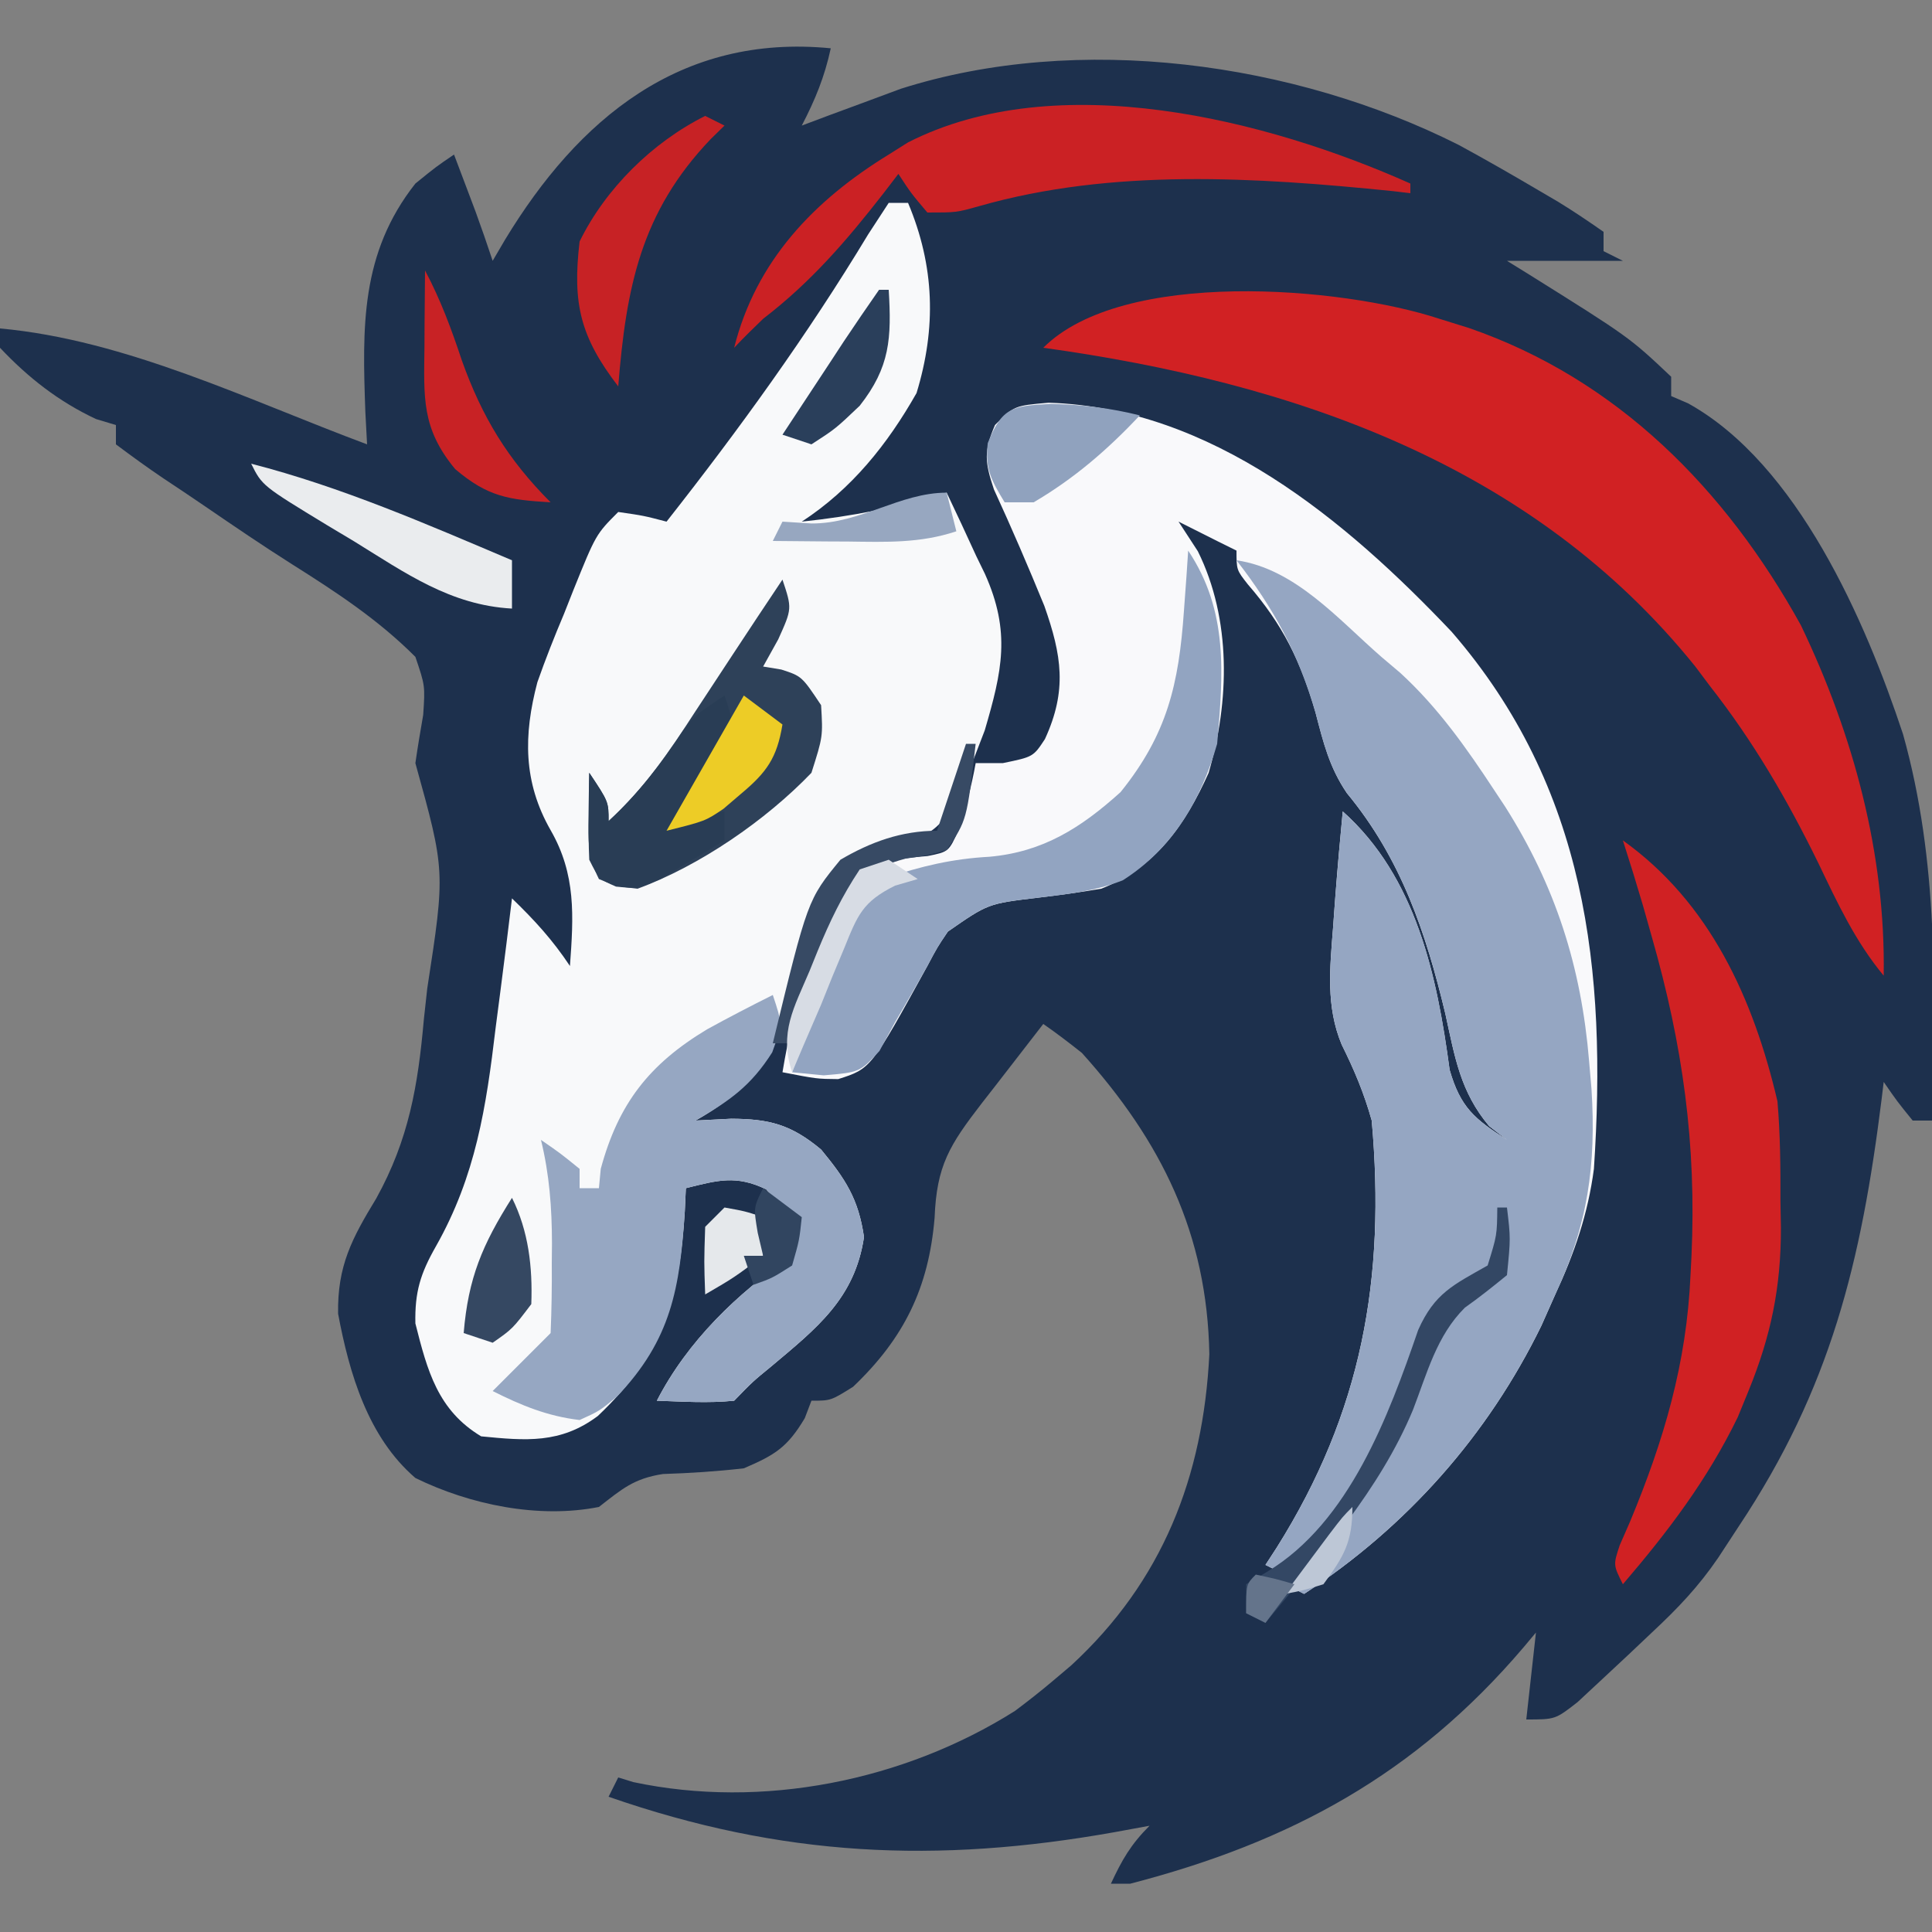
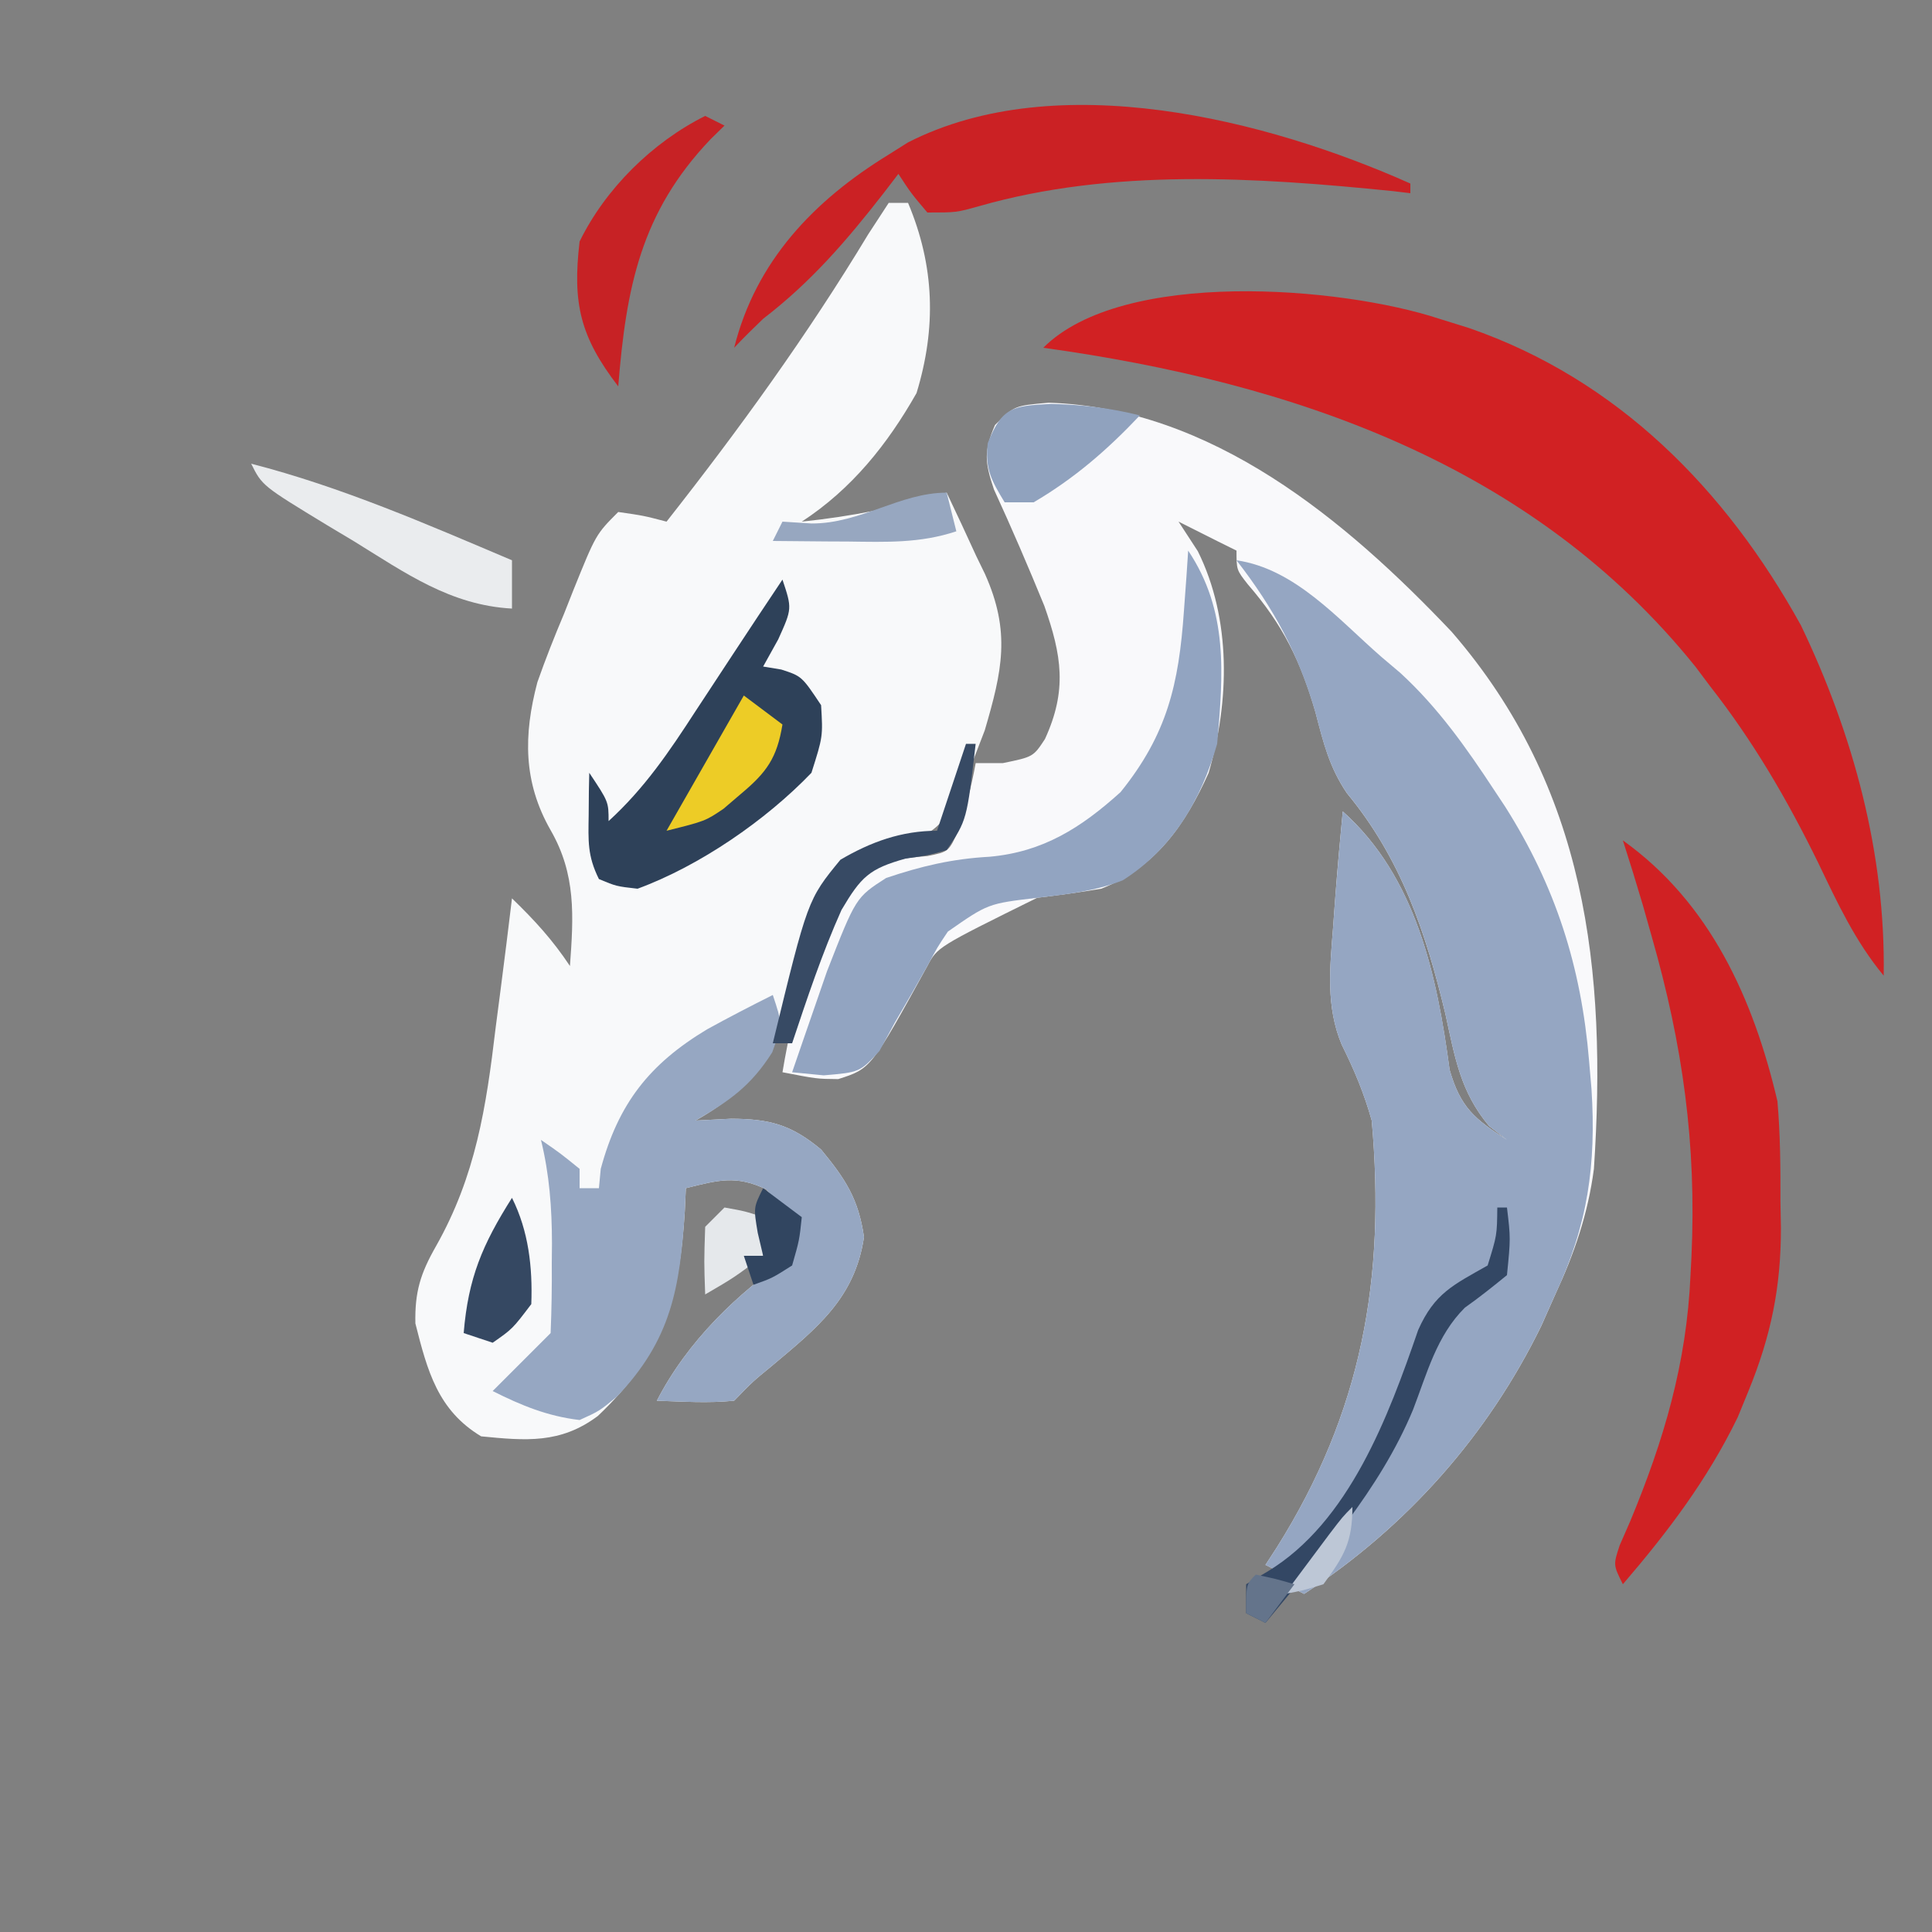
<svg xmlns="http://www.w3.org/2000/svg" version="1.1" width="200" height="200">
  <rect width="100%" height="100%" fill="#808080" stroke="none" />
-   <path d="M0 0 C-0.63 2.94 -1.62 5.34 -3 8 C-1.61 7.48 -1.61 7.48 -0.18 6.94 C1.05 6.49 2.29 6.03 3.56 5.56 C4.78 5.11 6 4.66 7.25 4.19 C25.68 -1.67 47.99 1.44 65 10 C67.78 11.51 70.52 13.08 73.25 14.69 C74.25 15.28 74.25 15.28 75.28 15.88 C76.89 16.86 78.45 17.92 80 19 C80 19.66 80 20.32 80 21 C80.66 21.33 81.32 21.66 82 22 C78.04 22 74.08 22 70 22 C71.09 22.67 71.09 22.67 72.2 23.36 C82.67 29.91 82.67 29.91 87 34 C87 34.66 87 35.32 87 36 C87.58 36.25 88.16 36.5 88.76 36.76 C100.08 43.04 107.12 59.28 111 71 C114.7 84.19 114.33 97.41 114 111 C113.34 111 112.68 111 112 111 C110.38 109 110.38 109 109 107 C108.93 107.57 108.86 108.15 108.79 108.74 C106.68 125.63 103.52 138.69 94 153 C92.95 154.6 92.95 154.6 91.88 156.24 C89.82 159.26 87.68 161.5 85 164 C84.2 164.76 83.39 165.53 82.56 166.31 C81.68 167.14 80.79 167.96 79.88 168.81 C79.03 169.6 78.18 170.39 77.3 171.21 C75 173 75 173 72 173 C72.33 170.03 72.66 167.06 73 164 C72.58 164.51 72.15 165.02 71.71 165.54 C60.53 178.67 47.59 185.7 31 190 C30.34 190 29.68 190 29 190 C30.15 187.53 31.05 185.95 33 184 C31.82 184.22 30.63 184.43 29.41 184.66 C10.97 187.95 -5.05 187.24 -23 181 C-22.67 180.34 -22.34 179.68 -22 179 C-21.49 179.16 -20.98 179.31 -20.45 179.48 C-7.11 182.32 7.58 179.36 19.06 172.12 C20.4 171.12 21.72 170.08 23 169 C23.62 168.48 24.24 167.95 24.88 167.41 C34.35 158.69 38.56 147.87 39.19 135.19 C38.97 122.75 34.23 113.15 26 104 C24.69 102.96 23.37 101.95 22 101 C20.35 103.12 18.71 105.25 17.06 107.38 C16.59 107.98 16.13 108.58 15.64 109.2 C12.29 113.54 10.96 115.66 10.75 121.06 C10.14 128.33 7.58 133.54 2.31 138.56 C0 140 0 140 -2 140 C-2.23 140.6 -2.45 141.2 -2.69 141.81 C-4.49 144.82 -5.75 145.61 -9 147 C-11.8 147.32 -14.56 147.5 -17.38 147.59 C-20.41 148.06 -21.62 149.15 -24 151 C-30.25 152.24 -37.35 150.77 -43 148 C-47.91 143.78 -49.84 137.18 -51 131 C-51.09 126.04 -49.55 123.17 -47.05 119.06 C-43.67 112.94 -42.73 107.39 -42.12 100.5 C-42.01 99.45 -41.89 98.4 -41.77 97.32 C-39.9 85.17 -39.9 85.17 -43 74 C-42.76 72.33 -42.48 70.66 -42.19 69 C-41.99 65.98 -41.99 65.98 -43 63 C-46.85 59.14 -51.17 56.31 -55.77 53.41 C-58.82 51.48 -61.8 49.45 -64.78 47.41 C-66.2 46.44 -67.63 45.48 -69.07 44.53 C-70.75 43.4 -72.38 42.21 -74 41 C-74 40.34 -74 39.68 -74 39 C-74.68 38.79 -75.36 38.59 -76.06 38.38 C-79.92 36.57 -83.08 34.1 -86 31 C-86 30.34 -86 29.68 -86 29 C-72.92 30.19 -60.22 36.45 -48 41 C-48.06 39.89 -48.12 38.78 -48.18 37.63 C-48.49 28.89 -48.7 21.23 -43 14 C-40.83 12.24 -40.83 12.24 -39 11 C-38.52 12.27 -38.04 13.54 -37.56 14.81 C-37.3 15.52 -37.03 16.23 -36.75 16.96 C-36.14 18.63 -35.56 20.31 -35 22 C-34.58 21.28 -34.15 20.55 -33.71 19.8 C-26.15 7.33 -15.59 -1.53 0 0 Z " fill="#1D304D" transform="translate(86,5)" />
  <path d="M0 0 C0.66 0 1.32 0 2 0 C4.76 6.56 4.94 12.93 2.88 19.69 C-0.14 25.01 -3.83 29.62 -9 33 C-3.76 32.45 0.93 31.51 6 30 C7.04 32.18 8.06 34.37 9.06 36.56 C9.36 37.17 9.65 37.78 9.96 38.41 C12.66 44.43 11.74 48.47 9.94 54.61 C9.49 55.79 9.03 56.97 8.56 58.19 C8.13 59.38 7.7 60.57 7.25 61.79 C4.74 65.36 4.01 65.54 0.04 66.77 C-3.09 67.85 -4.6 68.4 -6.45 71.19 C-7.52 73.91 -8.39 76.62 -9.19 79.44 C-11.42 87.01 -12.96 91.03 -20 95 C-18.17 94.91 -18.17 94.91 -16.31 94.81 C-12.36 94.83 -10.12 95.4 -7 98 C-4.47 101.07 -3.13 103.11 -2.56 107.06 C-3.51 113.42 -7.45 116.49 -12.16 120.45 C-14.08 122.02 -14.08 122.02 -16 124 C-18.69 124.27 -21.29 124.09 -24 124 C-20.84 117.86 -15.69 112.87 -10 109 C-10.32 106.01 -10.65 104.39 -12.69 102.12 C-15.79 100.62 -17.72 101.18 -21 102 C-21.04 102.8 -21.07 103.59 -21.11 104.41 C-21.68 113.56 -23.38 119.18 -30.11 125.58 C-33.98 128.48 -37.58 128.14 -42.19 127.69 C-46.67 125 -47.76 120.92 -49 116 C-49.07 112.75 -48.48 110.84 -46.88 108.03 C-42.75 100.73 -41.67 93.63 -40.69 85.38 C-40.52 84.08 -40.35 82.79 -40.18 81.46 C-39.77 78.31 -39.38 75.16 -39 72 C-36.66 74.26 -34.81 76.28 -33 79 C-32.62 73.83 -32.36 69.53 -35 64.94 C-37.84 59.97 -37.82 55.11 -36.37 49.62 C-35.53 47.23 -34.61 44.9 -33.62 42.56 C-33.15 41.36 -33.15 41.36 -32.66 40.13 C-30.31 34.31 -30.31 34.31 -28 32 C-25.37 32.38 -25.37 32.38 -23 33 C-15.47 23.43 -8.42 13.69 -2.12 3.25 C-1.07 1.64 -1.07 1.64 0 0 Z " fill="#F8F9FA" transform="translate(92,21)" />
-   <path d="M0 0 C16.88 0.54 30.72 12.12 41.71 23.71 C55.68 39.83 57.8 58.74 56.44 79.31 C55.83 83.96 54.41 88.07 52.44 92.31 C51.96 93.38 51.49 94.45 51 95.55 C45.45 106.91 37.05 116.38 26.44 123.31 C25.45 122.82 25.45 122.82 24.44 122.31 C25.02 121.67 25.6 121.03 26.2 120.36 C31.46 114.28 35.02 108.71 38.15 101.26 C40 97.03 42 93.43 45.44 90.31 C41.95 91.91 40.63 92.89 38.99 96.43 C38.38 98.29 38.38 98.29 37.75 100.19 C34.81 108.48 30.1 114.67 24.44 121.31 C23.45 120.82 23.45 120.82 22.44 120.31 C22.82 119.72 23.21 119.12 23.61 118.51 C32.42 104.49 34.89 90.68 33.44 74.31 C32.64 71.46 31.64 69.09 30.33 66.45 C28.68 62.49 29.11 58.52 29.44 54.31 C29.52 53.22 29.59 52.14 29.68 51.02 C29.9 48.11 30.16 45.21 30.44 42.31 C38.07 49.13 40.2 59.38 41.5 69.06 C42.63 72.97 44.08 74.14 47.44 76.31 C46.83 75.84 46.22 75.37 45.59 74.88 C42.59 71.3 42.05 67.74 41.06 63.25 C39.04 54.83 36.48 47.2 30.87 40.42 C29.05 37.74 28.44 35.2 27.62 32.06 C26.08 26.73 24.23 22.98 20.61 18.8 C19.44 17.31 19.44 17.31 19.44 15.31 C18.82 15 18.2 14.69 17.56 14.38 C16.19 13.69 14.81 13 13.44 12.31 C14.1 13.32 14.76 14.33 15.44 15.38 C18.92 22.4 18.73 30.91 16.55 38.33 C14.12 43.72 11.07 48.11 5.44 50.31 C3.24 50.68 1.03 50.99 -1.19 51.25 C-6.28 51.86 -6.28 51.86 -10.44 54.75 C-11.53 56.36 -11.53 56.36 -12.56 58.31 C-18.4 68.94 -18.4 68.94 -21.79 70.02 C-24 70 -24 70 -27.56 69.31 C-26.31 61.8 -24.21 54.47 -19.56 48.31 C-17.15 47.37 -15.12 47.15 -12.55 46.93 C-10.35 46.49 -10.35 46.49 -9.32 44.22 C-8.58 41.92 -7.99 39.69 -7.56 37.31 C-6.63 37.31 -5.71 37.31 -4.75 37.31 C-1.6 36.66 -1.6 36.66 -0.39 34.82 C1.93 29.77 1.35 26.16 -0.45 21.04 C-2.11 16.98 -3.84 12.96 -5.67 8.98 C-6.62 6.14 -6.73 5.02 -5.56 2.31 C-3.56 0.31 -3.56 0.31 0 0 Z " fill="#F9F9FB" transform="translate(108.562,41.688)" />
+   <path d="M0 0 C16.88 0.54 30.72 12.12 41.71 23.71 C55.68 39.83 57.8 58.74 56.44 79.31 C55.83 83.96 54.41 88.07 52.44 92.31 C51.96 93.38 51.49 94.45 51 95.55 C45.45 106.91 37.05 116.38 26.44 123.31 C25.45 122.82 25.45 122.82 24.44 122.31 C25.02 121.67 25.6 121.03 26.2 120.36 C31.46 114.28 35.02 108.71 38.15 101.26 C40 97.03 42 93.43 45.44 90.31 C41.95 91.91 40.63 92.89 38.99 96.43 C38.38 98.29 38.38 98.29 37.75 100.19 C34.81 108.48 30.1 114.67 24.44 121.31 C23.45 120.82 23.45 120.82 22.44 120.31 C22.82 119.72 23.21 119.12 23.61 118.51 C32.42 104.49 34.89 90.68 33.44 74.31 C32.64 71.46 31.64 69.09 30.33 66.45 C28.68 62.49 29.11 58.52 29.44 54.31 C29.52 53.22 29.59 52.14 29.68 51.02 C29.9 48.11 30.16 45.21 30.44 42.31 C38.07 49.13 40.2 59.38 41.5 69.06 C42.63 72.97 44.08 74.14 47.44 76.31 C46.83 75.84 46.22 75.37 45.59 74.88 C42.59 71.3 42.05 67.74 41.06 63.25 C39.04 54.83 36.48 47.2 30.87 40.42 C29.05 37.74 28.44 35.2 27.62 32.06 C26.08 26.73 24.23 22.98 20.61 18.8 C19.44 17.31 19.44 17.31 19.44 15.31 C18.82 15 18.2 14.69 17.56 14.38 C16.19 13.69 14.81 13 13.44 12.31 C14.1 13.32 14.76 14.33 15.44 15.38 C18.92 22.4 18.73 30.91 16.55 38.33 C14.12 43.72 11.07 48.11 5.44 50.31 C3.24 50.68 1.03 50.99 -1.19 51.25 C-11.53 56.36 -11.53 56.36 -12.56 58.31 C-18.4 68.94 -18.4 68.94 -21.79 70.02 C-24 70 -24 70 -27.56 69.31 C-26.31 61.8 -24.21 54.47 -19.56 48.31 C-17.15 47.37 -15.12 47.15 -12.55 46.93 C-10.35 46.49 -10.35 46.49 -9.32 44.22 C-8.58 41.92 -7.99 39.69 -7.56 37.31 C-6.63 37.31 -5.71 37.31 -4.75 37.31 C-1.6 36.66 -1.6 36.66 -0.39 34.82 C1.93 29.77 1.35 26.16 -0.45 21.04 C-2.11 16.98 -3.84 12.96 -5.67 8.98 C-6.62 6.14 -6.73 5.02 -5.56 2.31 C-3.56 0.31 -3.56 0.31 0 0 Z " fill="#F9F9FB" transform="translate(108.562,41.688)" />
  <path d="M0 0 C6.1 0.89 10.53 6.11 15 10 C15.65 10.55 16.29 11.1 16.96 11.66 C20.86 15.24 23.79 19.4 26.69 23.81 C27.06 24.37 27.43 24.93 27.81 25.5 C33.04 33.76 35.69 42.09 36.5 51.81 C36.62 53.26 36.62 53.26 36.75 54.73 C37.25 62.57 36.37 68.83 33 76 C32.52 77.07 32.05 78.14 31.55 79.25 C26.01 90.61 17.6 100.07 7 107 C6.34 106.67 5.68 106.34 5 106 C5.58 105.36 6.16 104.71 6.76 104.05 C12.02 97.97 15.58 92.4 18.71 84.95 C20.56 80.72 22.56 77.11 26 74 C22.51 75.6 21.19 76.58 19.55 80.12 C19.14 81.36 18.73 82.6 18.31 83.88 C15.37 92.17 10.67 98.36 5 105 C4.34 104.67 3.68 104.34 3 104 C3.39 103.41 3.77 102.81 4.17 102.2 C12.98 88.17 15.46 74.37 14 58 C13.2 55.15 12.2 52.78 10.89 50.14 C9.24 46.18 9.67 42.21 10 38 C10.08 36.91 10.16 35.82 10.24 34.7 C10.47 31.8 10.72 28.9 11 26 C18.64 32.82 20.77 43.07 22.07 52.75 C23.19 56.66 24.64 57.82 28 60 C27.39 59.53 26.78 59.05 26.15 58.57 C23.15 54.99 22.61 51.43 21.62 46.94 C19.61 38.52 17.04 30.89 11.43 24.1 C9.62 21.44 9 18.93 8.19 15.81 C6.41 9.69 3.89 5.01 0 0 Z " fill="#95A6C2" transform="translate(128,58)" />
  <path d="M0 0 C1.02 0.32 2.03 0.64 3.08 0.96 C18.43 6.27 29.64 17.64 37.43 31.73 C42.87 43.08 46.2 55.38 46 68 C43.06 64.46 41.22 60.49 39.25 56.38 C36.03 49.8 32.53 43.78 28 38 C27.5 37.34 27.01 36.68 26.5 36 C9.58 14.98 -15.28 6.57 -41 3 C-32.78 -5.22 -10.18 -3.35 0 0 Z " fill="#D12123" transform="translate(149,33)" />
  <path d="M0 0 C1 3 1 3 -0.06 5.94 C-2.27 9.42 -4.46 10.95 -8 13 C-6.17 12.91 -6.17 12.91 -4.31 12.81 C-0.36 12.83 1.88 13.4 5 16 C7.53 19.07 8.87 21.11 9.44 25.06 C8.49 31.42 4.55 34.49 -0.16 38.45 C-2.08 40.02 -2.08 40.02 -4 42 C-6.69 42.27 -9.29 42.09 -12 42 C-8.84 35.86 -3.69 30.87 2 27 C1.68 24.01 1.35 22.39 -0.69 20.12 C-3.79 18.62 -5.72 19.18 -9 20 C-9.04 20.8 -9.07 21.59 -9.11 22.41 C-9.61 30.34 -10.52 35.68 -16.12 41.56 C-17.95 43.07 -17.95 43.07 -20 44 C-23.31 43.61 -26.04 42.49 -29 41 C-26 38 -26 38 -23 35 C-22.9 32.57 -22.86 30.18 -22.88 27.75 C-22.87 27.08 -22.87 26.41 -22.86 25.72 C-22.87 22.02 -23.12 18.6 -24 15 C-22 16.38 -22 16.38 -20 18 C-20 18.66 -20 19.32 -20 20 C-19.34 20 -18.68 20 -18 20 C-17.94 19.34 -17.88 18.68 -17.81 18 C-15.99 11.26 -12.8 7.16 -6.81 3.56 C-4.56 2.32 -2.3 1.15 0 0 Z " fill="#96A7C2" transform="translate(80,103)" />
  <path d="M0 0 C9.03 6.45 13.52 16.41 16 27 C16.3 30.46 16.32 33.9 16.31 37.38 C16.33 38.27 16.34 39.16 16.36 40.09 C16.37 46.26 15.33 51.29 13 57 C12.64 57.9 12.27 58.79 11.89 59.71 C8.74 66.19 4.68 71.54 0 77 C-1 75 -1 75 -0.33 72.97 C0.03 72.15 0.38 71.34 0.75 70.5 C4.25 62.08 6.6 54.14 7 45 C7.03 44.37 7.07 43.73 7.1 43.08 C7.63 31.42 6.2 21.2 3 10 C2.69 8.92 2.38 7.83 2.07 6.71 C1.41 4.47 0.72 2.23 0 0 Z " fill="#D02123" transform="translate(168,87)" />
  <path d="M0 0 C4.17 6.25 3.63 12.72 3 20 C1.33 25.83 -1.59 30.83 -6.77 34.13 C-9.7 35.27 -12.51 35.57 -15.62 35.94 C-20.72 36.54 -20.72 36.54 -24.88 39.44 C-25.96 41.05 -25.96 41.05 -27 43 C-28.11 44.97 -29.23 46.93 -30.38 48.88 C-31.16 50.33 -31.16 50.33 -31.96 51.8 C-34 54 -34 54 -37.73 54.32 C-38.81 54.21 -39.89 54.11 -41 54 C-40.24 51.77 -39.46 49.54 -38.69 47.31 C-38.26 46.07 -37.83 44.83 -37.39 43.55 C-34.4 35.9 -34.4 35.9 -31.27 33.89 C-27.63 32.66 -24.41 31.9 -20.56 31.69 C-15.01 31.19 -11.09 28.69 -7 25 C-2.17 19.01 -0.97 13.83 -0.44 6.25 C-0.35 5.08 -0.27 3.91 -0.18 2.7 C-0.09 1.37 -0.09 1.37 0 0 Z " fill="#92A4C1" transform="translate(123,57)" />
  <path d="M0 0 C0 0.33 0 0.66 0 1 C-0.61 0.93 -1.22 0.86 -1.85 0.78 C-15.99 -0.65 -30.86 -1.6 -44.64 2.34 C-47 3 -47 3 -50 3 C-51.69 1 -51.69 1 -53 -1 C-53.51 -0.34 -54.02 0.33 -54.54 1.01 C-58.39 5.95 -62.04 10.19 -67 14 C-68.02 14.98 -69.03 15.97 -70 17 C-67.75 8.01 -61.73 1.74 -54 -3 C-53.01 -3.62 -53.01 -3.62 -52 -4.26 C-36.56 -12.13 -14.87 -6.64 0 0 Z " fill="#CB2124" transform="translate(146,19)" />
  <path d="M0 0 C1 3 1 3 -0.44 6.19 C-1.21 7.58 -1.21 7.58 -2 9 C-1.38 9.1 -0.76 9.21 -0.12 9.31 C2 10 2 10 4 13 C4.19 16.25 4.19 16.25 3 20 C-1.72 24.92 -8.58 29.64 -15 32 C-17.2 31.75 -17.2 31.75 -19 31 C-20.2 28.59 -20.1 27.05 -20.06 24.38 C-20.05 23.56 -20.04 22.74 -20.04 21.9 C-20.02 21.27 -20.01 20.65 -20 20 C-18 23 -18 23 -18 25 C-14.29 21.62 -11.71 17.8 -9 13.62 C-8.57 12.98 -8.15 12.33 -7.71 11.66 C-6.87 10.39 -6.04 9.11 -5.2 7.84 C-3.48 5.21 -1.74 2.61 0 0 Z " fill="#2E4159" transform="translate(81,60)" />
-   <path d="M0 0 C1 3 1 3 -0.21 5.48 C-0.78 6.37 -1.35 7.27 -1.94 8.19 C-2.5 9.09 -3.07 9.99 -3.65 10.92 C-4.32 11.95 -4.32 11.95 -5 13 C-3.35 12.67 -1.7 12.34 0 12 C0 12.99 0 13.98 0 15 C-1.41 15.87 -2.83 16.72 -4.25 17.56 C-5.04 18.04 -5.83 18.51 -6.64 19 C-9 20 -9 20 -11.23 19.78 C-13 19 -13 19 -14 17 C-14.07 15.46 -14.08 13.92 -14.06 12.38 C-14.05 11.56 -14.04 10.74 -14.04 9.9 C-14.02 9.27 -14.01 8.65 -14 8 C-12 11 -12 11 -12 13 C-8.9 10.13 -6.57 7.08 -4.25 3.59 C-3 2 -3 2 0 0 Z " fill="#293D55" transform="translate(75,72)" />
  <path d="M0 0 C0.66 0.33 1.32 0.66 2 1 C1.53 1.46 1.06 1.92 0.57 2.4 C-6.68 9.99 -8.18 17.78 -9 28 C-12.92 22.89 -13.76 19.44 -13 13 C-10.33 7.54 -5.48 2.74 0 0 Z " fill="#C72225" transform="translate(73,12)" />
  <path d="M0 0 C9.36 2.41 18.13 6.24 27 10 C27 11.65 27 13.3 27 15 C20.63 14.65 15.97 11.32 10.69 8.06 C9.77 7.51 8.85 6.96 7.9 6.39 C1.14 2.28 1.14 2.28 0 0 Z " fill="#EAECEE" transform="translate(26,48)" />
  <path d="M0 0 C3.16 0.07 6.11 0.42 9.19 1.19 C5.8 4.77 2.45 7.68 -1.81 10.19 C-2.8 10.19 -3.79 10.19 -4.81 10.19 C-6.17 7.95 -6.87 6.71 -6.56 4.06 C-5.07 0.33 -4.02 0.2 0 0 Z " fill="#90A2BE" transform="translate(108.812,41.812)" />
  <path d="M0 0 C0.33 0 0.66 0 1 0 C1.38 3.19 1.38 3.19 1 7 C-0.42 8.16 -1.86 9.31 -3.36 10.37 C-6.28 13.27 -7.27 17.16 -8.73 20.95 C-12.19 29.26 -18.33 36.11 -24 43 C-24.66 42.67 -25.32 42.34 -26 42 C-26 41.01 -26 40.02 -26 39 C-25.27 38.56 -24.54 38.13 -23.78 37.68 C-15.32 32.57 -11.25 21.57 -8.19 12.68 C-6.49 8.86 -4.54 8.01 -1 6 C-0.03 2.87 -0.03 2.87 0 0 Z " fill="#334764" transform="translate(155,125)" />
-   <path d="M0 0 C1.61 3.03 2.73 6.06 3.81 9.31 C5.9 15.17 8.57 19.57 13 24 C8.65 23.74 6.5 23.43 3.12 20.56 C-0.38 16.34 -0.12 13.16 -0.06 7.88 C-0.06 7.12 -0.05 6.37 -0.05 5.59 C-0.04 3.73 -0.02 1.86 0 0 Z " fill="#C82225" transform="translate(44,28)" />
  <path d="M0 0 C0.33 0 0.66 0 1 0 C0.09 7.9 0.09 7.9 -2 11 C-3.95 11.55 -3.95 11.55 -6.25 11.88 C-10.01 12.93 -10.86 13.76 -12.89 17.2 C-14.9 21.69 -16.44 26.33 -18 31 C-18.66 31 -19.32 31 -20 31 C-16.39 16.13 -16.39 16.13 -13 12 C-9.85 10.15 -6.67 9 -3 9 C-2.01 6.03 -1.02 3.06 0 0 Z " fill="#374A64" transform="translate(100,77)" />
  <path d="M0 0 C1.32 0.99 2.64 1.98 4 3 C3.43 6.47 2.37 7.95 -0.31 10.19 C-1.2 10.95 -1.2 10.95 -2.11 11.73 C-4 13 -4 13 -8 14 C-5.36 9.38 -2.72 4.76 0 0 Z " fill="#EDCC26" transform="translate(77,72)" />
-   <path d="M0 0 C0.33 0 0.66 0 1 0 C1.3 5.02 1.14 8 -2 12 C-4.5 14.38 -4.5 14.38 -7 16 C-7.99 15.67 -8.98 15.34 -10 15 C-8.36 12.5 -6.71 10 -5.06 7.5 C-4.59 6.78 -4.13 6.07 -3.64 5.33 C-2.45 3.54 -1.23 1.77 0 0 Z " fill="#2A3F5B" transform="translate(91,30)" />
  <path d="M0 0 C1.72 3.44 2.14 7.18 2 11 C0.06 13.56 0.06 13.56 -2 15 C-2.99 14.67 -3.98 14.34 -5 14 C-4.53 8.29 -3.06 4.84 0 0 Z " fill="#354862" transform="translate(53,124)" />
-   <path d="M0 0 C0.99 0.66 1.98 1.32 3 2 C2.23 2.22 1.46 2.45 0.66 2.68 C-2.72 4.36 -3.22 5.73 -4.62 9.19 C-5.03 10.17 -5.44 11.15 -5.86 12.16 C-6.24 13.09 -6.61 14.03 -7 15 C-7.6 16.4 -8.2 17.79 -8.81 19.19 C-9.2 20.12 -9.6 21.04 -10 22 C-11.37 17.88 -9.8 15.31 -8.19 11.5 C-7.91 10.82 -7.64 10.15 -7.36 9.45 C-6.11 6.41 -4.83 3.74 -3 1 C-2.01 0.67 -1.02 0.34 0 0 Z " fill="#D7DCE4" transform="translate(92,89)" />
  <path d="M0 0 C0.33 1.32 0.66 2.64 1 4 C-2.76 5.25 -6.27 5.11 -10.19 5.06 C-10.94 5.06 -11.69 5.05 -12.46 5.05 C-14.31 5.04 -16.15 5.02 -18 5 C-17.67 4.34 -17.34 3.68 -17 3 C-16.01 3.06 -15.02 3.12 -14 3.19 C-8.92 3.22 -4.86 0 0 0 Z " fill="#97A7C0" transform="translate(98,51)" />
  <path d="M0 0 C2.12 0.38 2.12 0.38 4 1 C4 2.32 4 3.64 4 5 C1 7.25 1 7.25 -2 9 C-2.12 5.62 -2.12 5.62 -2 2 C-1.34 1.34 -0.68 0.68 0 0 Z " fill="#E5E8EB" transform="translate(75,125)" />
  <path d="M0 0 C1.32 0.99 2.64 1.98 4 3 C3.75 5.38 3.75 5.38 3 8 C0.94 9.31 0.94 9.31 -1 10 C-1.33 9.01 -1.66 8.02 -2 7 C-1.34 7 -0.68 7 0 7 C-0.28 5.82 -0.28 5.82 -0.56 4.62 C-1 2 -1 2 0 0 Z " fill="#314560" transform="translate(79,123)" />
  <path d="M0 0 C0 3.64 -0.86 5.09 -3 8 C-5.11 8.65 -5.11 8.65 -7 9 C-6.02 7.69 -5.04 6.37 -4.06 5.06 C-3.52 4.33 -2.97 3.6 -2.41 2.85 C-1 1 -1 1 0 0 Z " fill="#BDC7D6" transform="translate(140,156)" />
  <path d="M0 0 C2.06 0.44 2.06 0.44 4 1 C3.01 2.32 2.02 3.64 1 5 C0.34 4.67 -0.32 4.34 -1 4 C-1 1 -1 1 0 0 Z " fill="#64748B" transform="translate(130,163)" />
</svg>